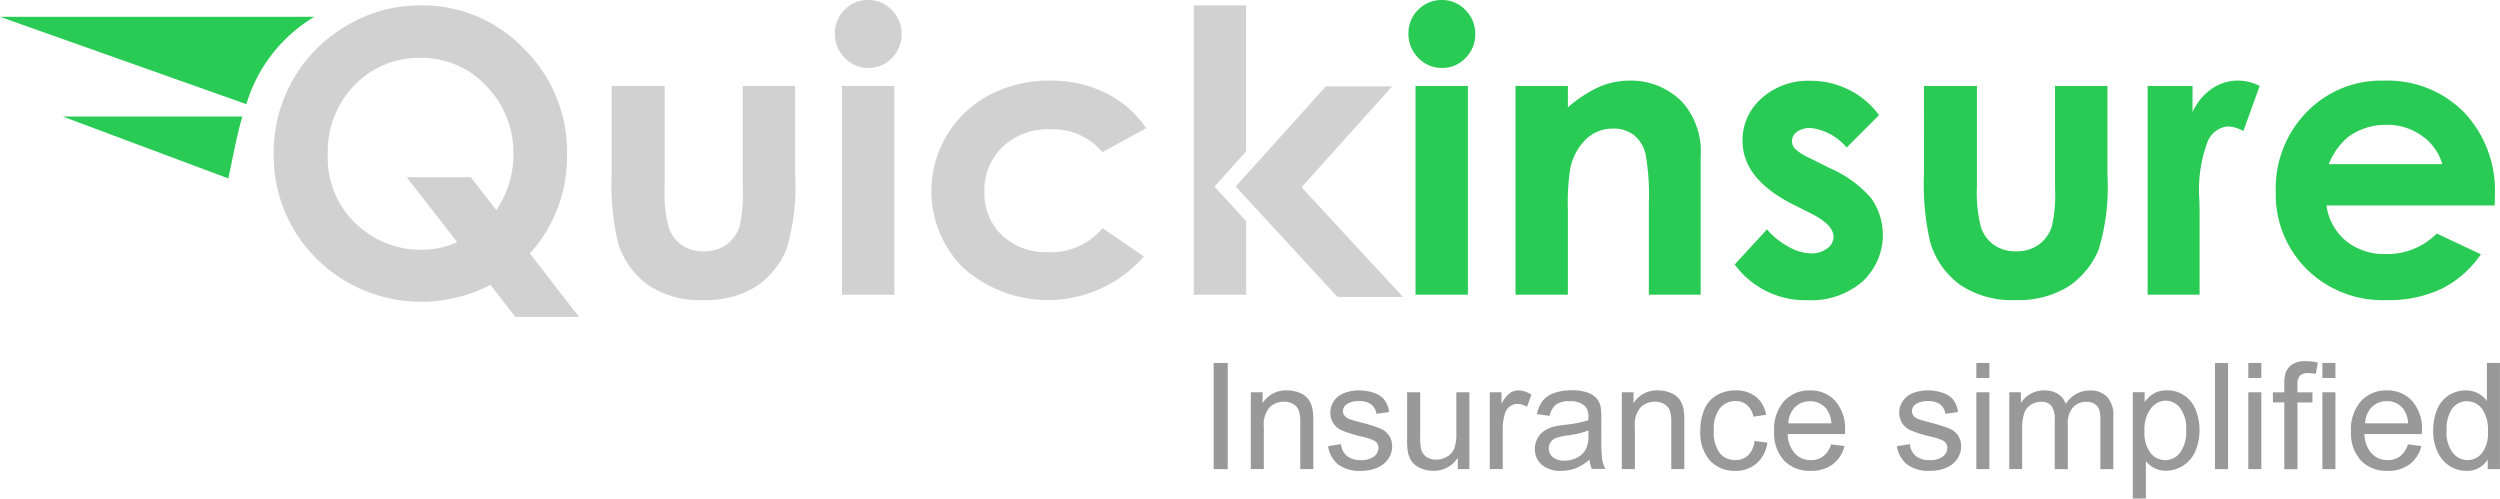
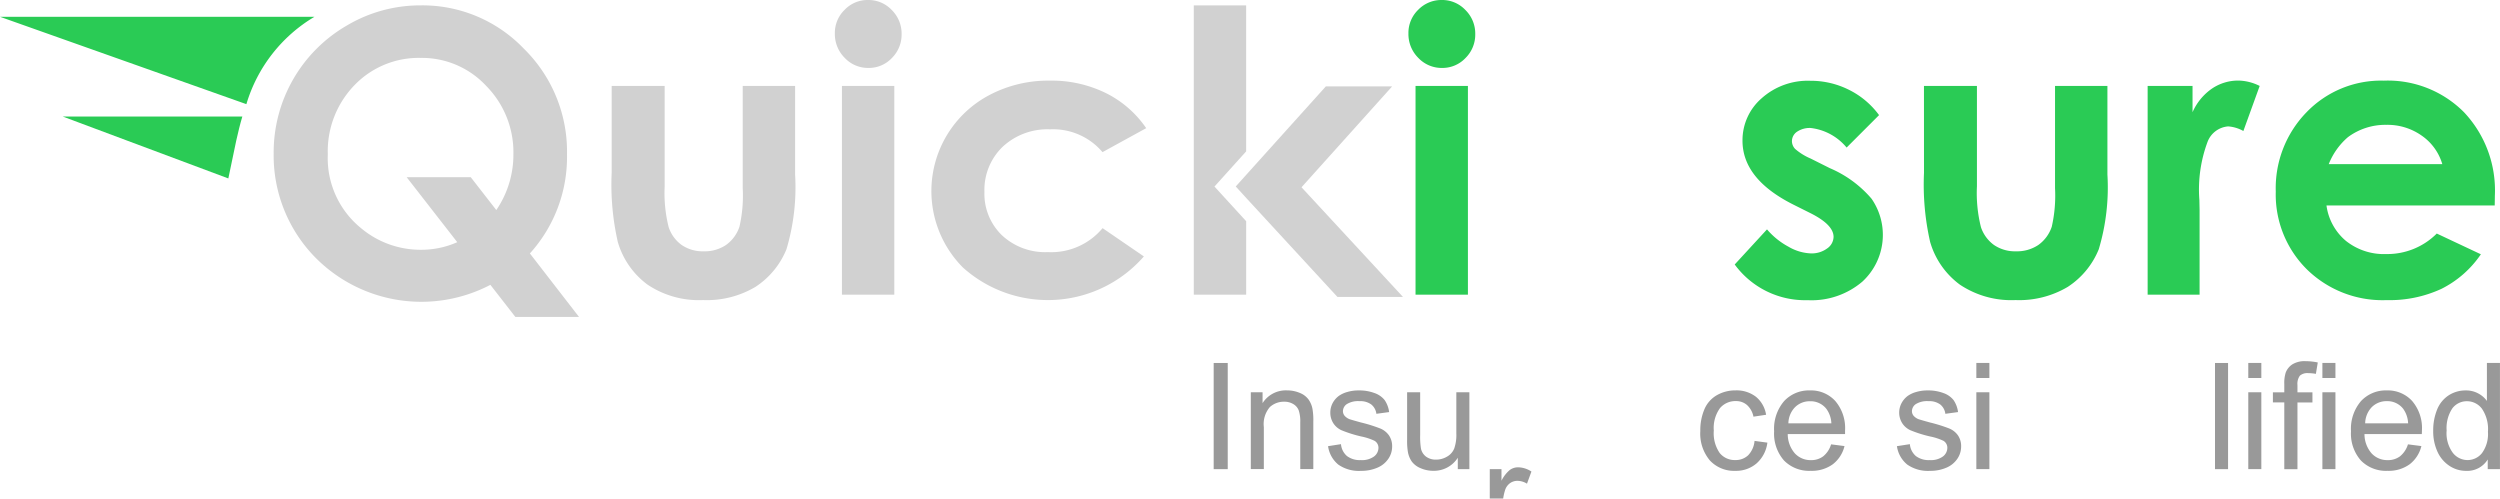
<svg xmlns="http://www.w3.org/2000/svg" width="131.627" height="26.25" viewBox="0 0 131.627 26.25">
  <g transform="translate(-191 -29)">
    <g transform="translate(191 29)">
      <g transform="translate(63.901 19.016)">
        <path d="M289.2,92.08V86.49h.74v5.59Z" transform="translate(-289.2 -86.395)" fill="#999" />
        <path d="M298.05,97.175V93.127h.619V93.7a1.449,1.449,0,0,1,1.288-.672,1.7,1.7,0,0,1,.672.133,1.04,1.04,0,0,1,.46.347,1.259,1.259,0,0,1,.21.506,3.5,3.5,0,0,1,.042.665v2.492h-.687V94.707a1.839,1.839,0,0,0-.08-.623.662.662,0,0,0-.285-.334.9.9,0,0,0-.482-.126,1.092,1.092,0,0,0-.753.281,1.376,1.376,0,0,0-.318,1.056v2.21h-.685Z" transform="translate(-296.095 -91.49)" fill="#999" />
        <path d="M316.46,95.957l.68-.106a.924.924,0,0,0,.314.625,1.116,1.116,0,0,0,.729.214,1.075,1.075,0,0,0,.7-.192.577.577,0,0,0,.23-.453.427.427,0,0,0-.2-.367,2.98,2.98,0,0,0-.7-.23,6.631,6.631,0,0,1-1.045-.329,1,1,0,0,1-.442-.387,1.028,1.028,0,0,1-.148-.541,1.061,1.061,0,0,1,.122-.5,1.131,1.131,0,0,1,.336-.387,1.449,1.449,0,0,1,.437-.2,2.072,2.072,0,0,1,.6-.082,2.292,2.292,0,0,1,.833.139,1.16,1.16,0,0,1,.533.371,1.441,1.441,0,0,1,.236.63l-.672.091a.742.742,0,0,0-.267-.49.962.962,0,0,0-.617-.175,1.127,1.127,0,0,0-.676.157.458.458,0,0,0-.2.365.378.378,0,0,0,.086.245.673.673,0,0,0,.261.181c.071.024.274.084.608.175a7.829,7.829,0,0,1,1.016.318,1.042,1.042,0,0,1,.453.362,1,1,0,0,1,.166.588,1.135,1.135,0,0,1-.2.643,1.3,1.3,0,0,1-.577.468,2.094,2.094,0,0,1-.855.166,1.89,1.89,0,0,1-1.2-.327A1.524,1.524,0,0,1,316.46,95.957Z" transform="translate(-310.437 -91.482)" fill="#999" />
        <path d="M337.967,97.518v-.6a1.485,1.485,0,0,1-1.284.687,1.66,1.66,0,0,1-.672-.137,1.1,1.1,0,0,1-.46-.342,1.27,1.27,0,0,1-.21-.51,3.392,3.392,0,0,1-.042-.639V93.47h.687v2.241a3.94,3.94,0,0,0,.042.725.713.713,0,0,0,.272.426.85.85,0,0,0,.517.155,1.131,1.131,0,0,0,.581-.157.86.86,0,0,0,.382-.431,2.174,2.174,0,0,0,.11-.791V93.47h.687v4.046h-.612Z" transform="translate(-325.114 -91.833)" fill="#999" />
-         <path d="M354.99,97.175V93.127h.616v.612a1.731,1.731,0,0,1,.44-.57.746.746,0,0,1,.437-.139,1.32,1.32,0,0,1,.7.223l-.234.639a.979.979,0,0,0-.506-.15.661.661,0,0,0-.4.133.717.717,0,0,0-.254.378,2.6,2.6,0,0,0-.117.8v2.119h-.683Z" transform="translate(-340.453 -91.49)" fill="#999" />
-         <path d="M368.607,96.674a2.579,2.579,0,0,1-.736.457,2.123,2.123,0,0,1-.756.133,1.479,1.479,0,0,1-1.025-.325,1.073,1.073,0,0,1-.36-.831,1.118,1.118,0,0,1,.137-.546,1.1,1.1,0,0,1,.354-.4,1.6,1.6,0,0,1,.495-.223,5.057,5.057,0,0,1,.608-.1,6.335,6.335,0,0,0,1.224-.239c0-.093,0-.15,0-.175a.757.757,0,0,0-.2-.592,1.129,1.129,0,0,0-.778-.234,1.221,1.221,0,0,0-.716.17,1.042,1.042,0,0,0-.345.6l-.669-.091a1.665,1.665,0,0,1,.3-.7,1.336,1.336,0,0,1,.608-.411,2.712,2.712,0,0,1,.919-.144,2.475,2.475,0,0,1,.844.122,1.14,1.14,0,0,1,.477.309,1.029,1.029,0,0,1,.212.468,4.074,4.074,0,0,1,.031.634v.91a9.769,9.769,0,0,0,.044,1.211,1.674,1.674,0,0,0,.172.488h-.714A1.618,1.618,0,0,1,368.607,96.674Zm-.057-1.533a4.837,4.837,0,0,1-1.118.261,2.787,2.787,0,0,0-.6.137.6.6,0,0,0-.272.221.6.6,0,0,0,.115.782.89.89,0,0,0,.61.183,1.415,1.415,0,0,0,.7-.172,1.069,1.069,0,0,0,.453-.471,1.639,1.639,0,0,0,.113-.687V95.14Z" transform="translate(-348.82 -91.49)" fill="#999" />
-         <path d="M386.46,97.175V93.127h.616V93.7a1.449,1.449,0,0,1,1.288-.672,1.7,1.7,0,0,1,.672.133,1.059,1.059,0,0,1,.462.347,1.29,1.29,0,0,1,.21.506,3.5,3.5,0,0,1,.042.665v2.492h-.687V94.707a1.839,1.839,0,0,0-.08-.623.662.662,0,0,0-.285-.334.905.905,0,0,0-.482-.126,1.1,1.1,0,0,0-.753.281,1.376,1.376,0,0,0-.316,1.056v2.21h-.687Z" transform="translate(-364.97 -91.49)" fill="#999" />
+         <path d="M354.99,97.175h.616v.612a1.731,1.731,0,0,1,.44-.57.746.746,0,0,1,.437-.139,1.32,1.32,0,0,1,.7.223l-.234.639a.979.979,0,0,0-.506-.15.661.661,0,0,0-.4.133.717.717,0,0,0-.254.378,2.6,2.6,0,0,0-.117.8v2.119h-.683Z" transform="translate(-340.453 -91.49)" fill="#999" />
        <path d="M408.015,95.68l.676.091a1.748,1.748,0,0,1-.568,1.092,1.655,1.655,0,0,1-1.12.393,1.74,1.74,0,0,1-1.337-.544,2.194,2.194,0,0,1-.506-1.556,2.813,2.813,0,0,1,.219-1.149,1.54,1.54,0,0,1,.663-.74,1.948,1.948,0,0,1,.968-.247,1.672,1.672,0,0,1,1.078.336,1.53,1.53,0,0,1,.535.948l-.665.1a1.122,1.122,0,0,0-.338-.612.862.862,0,0,0-.583-.208,1.06,1.06,0,0,0-.844.373,1.778,1.778,0,0,0-.323,1.178,1.827,1.827,0,0,0,.312,1.184,1.013,1.013,0,0,0,.818.369.954.954,0,0,0,.674-.247A1.242,1.242,0,0,0,408.015,95.68Z" transform="translate(-379.538 -91.482)" fill="#999" />
        <path d="M425.748,95.869l.707.091a1.716,1.716,0,0,1-.621.961,1.876,1.876,0,0,1-1.158.342,1.846,1.846,0,0,1-1.408-.546,2.142,2.142,0,0,1-.519-1.538,2.236,2.236,0,0,1,.526-1.586,1.778,1.778,0,0,1,1.366-.563,1.727,1.727,0,0,1,1.326.555,2.193,2.193,0,0,1,.517,1.556c0,.042,0,.1,0,.186h-3.018a1.542,1.542,0,0,0,.376,1.019,1.122,1.122,0,0,0,.848.354,1.04,1.04,0,0,0,.643-.2A1.282,1.282,0,0,0,425.748,95.869ZM423.5,94.762h2.263A1.383,1.383,0,0,0,425.5,94a1.053,1.053,0,0,0-.853-.4,1.093,1.093,0,0,0-.8.316A1.247,1.247,0,0,0,423.5,94.762Z" transform="translate(-393.241 -91.49)" fill="#999" />
        <path d="M452.01,95.957l.681-.106a.933.933,0,0,0,.314.625,1.116,1.116,0,0,0,.729.214,1.075,1.075,0,0,0,.7-.192.576.576,0,0,0,.23-.453.427.427,0,0,0-.2-.367,2.982,2.982,0,0,0-.7-.23,6.507,6.507,0,0,1-1.043-.329,1,1,0,0,1-.442-.387,1.031,1.031,0,0,1-.15-.541,1.062,1.062,0,0,1,.124-.5,1.13,1.13,0,0,1,.336-.387,1.447,1.447,0,0,1,.437-.2,2.082,2.082,0,0,1,.6-.082,2.292,2.292,0,0,1,.833.139,1.172,1.172,0,0,1,.533.371,1.439,1.439,0,0,1,.236.63l-.669.091a.742.742,0,0,0-.267-.49.961.961,0,0,0-.616-.175,1.127,1.127,0,0,0-.676.157.458.458,0,0,0-.2.365.377.377,0,0,0,.086.245.672.672,0,0,0,.261.181c.071.024.274.084.608.175a7.948,7.948,0,0,1,1.016.318,1.042,1.042,0,0,1,.453.362,1,1,0,0,1,.166.588,1.136,1.136,0,0,1-.2.643,1.3,1.3,0,0,1-.577.468,2.094,2.094,0,0,1-.855.166,1.9,1.9,0,0,1-1.2-.327A1.516,1.516,0,0,1,452.01,95.957Z" transform="translate(-416.036 -91.482)" fill="#999" />
        <path d="M470.93,87.273V86.48h.687v.793Zm0,4.8V88.024h.687V92.07h-.687Z" transform="translate(-430.775 -86.387)" fill="#999" />
-         <path d="M478.78,97.175V93.127h.612v.563a1.47,1.47,0,0,1,.508-.479,1.408,1.408,0,0,1,.716-.181,1.324,1.324,0,0,1,.74.19,1,1,0,0,1,.4.526,1.46,1.46,0,0,1,1.251-.714,1.229,1.229,0,0,1,.926.336,1.426,1.426,0,0,1,.325,1.027v2.78h-.681v-2.55a1.888,1.888,0,0,0-.066-.592.567.567,0,0,0-.243-.292.754.754,0,0,0-.415-.113.959.959,0,0,0-.709.285,1.253,1.253,0,0,0-.283.908v2.353h-.687V94.544a1.154,1.154,0,0,0-.168-.687.633.633,0,0,0-.546-.23,1,1,0,0,0-.537.152.855.855,0,0,0-.354.446,2.527,2.527,0,0,0-.111.844v2.1h-.683Z" transform="translate(-436.891 -91.49)" fill="#999" />
-         <path d="M508.21,98.724v-5.6h.623v.521a1.594,1.594,0,0,1,.5-.464,1.378,1.378,0,0,1,.676-.155,1.585,1.585,0,0,1,.913.27,1.648,1.648,0,0,1,.6.753,2.907,2.907,0,0,1-.02,2.185,1.693,1.693,0,0,1-1.544,1.025,1.28,1.28,0,0,1-.614-.144,1.3,1.3,0,0,1-.444-.367v1.971Zm.616-3.553a1.756,1.756,0,0,0,.318,1.156.981.981,0,0,0,1.551-.013,1.844,1.844,0,0,0,.325-1.2,1.774,1.774,0,0,0-.32-1.158.962.962,0,0,0-.762-.387.989.989,0,0,0-.776.411A1.84,1.84,0,0,0,508.826,95.171Z" transform="translate(-459.818 -91.49)" fill="#999" />
        <path d="M527.8,92.08V86.49h.687v5.59Z" transform="translate(-475.079 -86.395)" fill="#999" />
        <path d="M535.73,87.273V86.48h.687v.793Zm0,4.8V88.024h.687V92.07h-.687Z" transform="translate(-481.257 -86.387)" fill="#999" />
        <path d="M542.191,91.745V88.232h-.6V87.7h.6v-.431a1.806,1.806,0,0,1,.075-.608.9.9,0,0,1,.349-.433,1.234,1.234,0,0,1,.7-.168,3.3,3.3,0,0,1,.639.068l-.1.6a2.4,2.4,0,0,0-.4-.038.6.6,0,0,0-.442.133.729.729,0,0,0-.128.495V87.7h.789v.533h-.789v3.513h-.687Z" transform="translate(-485.822 -86.06)" fill="#999" />
        <path d="M553.39,87.273V86.48h.687v.793Zm0,4.8V88.024h.687V92.07h-.687Z" transform="translate(-495.015 -86.387)" fill="#999" />
        <path d="M563.208,95.869l.707.091a1.716,1.716,0,0,1-.621.961,1.876,1.876,0,0,1-1.158.342,1.846,1.846,0,0,1-1.408-.546,2.142,2.142,0,0,1-.519-1.538,2.236,2.236,0,0,1,.526-1.586,1.778,1.778,0,0,1,1.366-.563,1.727,1.727,0,0,1,1.326.555,2.193,2.193,0,0,1,.517,1.556q0,.063-.007.186h-3.018a1.542,1.542,0,0,0,.376,1.019,1.122,1.122,0,0,0,.849.354,1.052,1.052,0,0,0,.645-.2A1.3,1.3,0,0,0,563.208,95.869Zm-2.254-1.107h2.262a1.4,1.4,0,0,0-.261-.767,1.053,1.053,0,0,0-.853-.4,1.094,1.094,0,0,0-.8.316A1.267,1.267,0,0,0,560.955,94.762Z" transform="translate(-500.328 -91.49)" fill="#999" />
        <path d="M582.662,92.072v-.51a1.262,1.262,0,0,1-1.133.6,1.572,1.572,0,0,1-.888-.267,1.751,1.751,0,0,1-.627-.745,2.582,2.582,0,0,1-.223-1.1,2.9,2.9,0,0,1,.2-1.1,1.61,1.61,0,0,1,.608-.76,1.634,1.634,0,0,1,.906-.263,1.344,1.344,0,0,1,.65.155,1.311,1.311,0,0,1,.464.4V86.48h.687v5.59h-.645Zm-2.165-2.02a1.743,1.743,0,0,0,.327,1.16.985.985,0,0,0,.773.382.968.968,0,0,0,.762-.367,1.692,1.692,0,0,0,.314-1.122,1.9,1.9,0,0,0-.32-1.22.982.982,0,0,0-.787-.389.95.95,0,0,0-.765.373A1.862,1.862,0,0,0,580.5,90.053Z" transform="translate(-515.582 -86.387)" fill="#999" />
      </g>
      <path d="M78.7,14.341l2.587,3.343H77.935l-1.315-1.69a7.847,7.847,0,0,1-9.194-1.416,7.662,7.662,0,0,1-2.216-5.5,7.717,7.717,0,0,1,3.867-6.746A7.572,7.572,0,0,1,72.952,1.28a7.389,7.389,0,0,1,5.433,2.282,7.593,7.593,0,0,1,2.269,5.566A7.558,7.558,0,0,1,78.7,14.341Zm-1.768-2.285a5.164,5.164,0,0,0,.9-2.95A4.969,4.969,0,0,0,76.4,5.52a4.616,4.616,0,0,0-3.447-1.474A4.688,4.688,0,0,0,69.466,5.48,5,5,0,0,0,68.06,9.126a4.746,4.746,0,0,0,1.77,3.9,4.872,4.872,0,0,0,3.146,1.122,4.651,4.651,0,0,0,1.9-.4l-2.663-3.42h3.374Z" transform="translate(-50.801 -0.997)" fill="#d1d1d1" />
      <path d="M145.752,20.48h2.788v5.292a7.339,7.339,0,0,0,.212,2.146,1.879,1.879,0,0,0,.683.935,1.965,1.965,0,0,0,1.16.334,2.022,2.022,0,0,0,1.169-.329,1.926,1.926,0,0,0,.714-.966,7.381,7.381,0,0,0,.172-2.031V20.48h2.758v4.658a11.424,11.424,0,0,1-.455,3.94,4.294,4.294,0,0,1-1.637,1.984,5,5,0,0,1-2.749.692,4.862,4.862,0,0,1-2.923-.809,4.263,4.263,0,0,1-1.571-2.252,13.616,13.616,0,0,1-.323-3.637V20.48Z" transform="translate(-113.545 -15.955)" fill="#d1d1d1" />
      <path d="M200.69,0a1.684,1.684,0,0,1,1.244.526,1.746,1.746,0,0,1,.519,1.273,1.733,1.733,0,0,1-.513,1.257,1.666,1.666,0,0,1-1.229.521,1.685,1.685,0,0,1-1.253-.53,1.769,1.769,0,0,1-.519-1.288,1.687,1.687,0,0,1,.515-1.242A1.667,1.667,0,0,1,200.69,0Zm-1.379,4.525h2.758v10.99h-2.758Z" transform="translate(-154.983)" fill="#d1d1d1" />
      <path d="M233.311,21.713l-2.3,1.262a3.408,3.408,0,0,0-2.76-1.2,3.454,3.454,0,0,0-2.5.921,3.15,3.15,0,0,0-.957,2.366,3.038,3.038,0,0,0,.921,2.289,3.334,3.334,0,0,0,2.417.888,3.519,3.519,0,0,0,2.883-1.262l2.174,1.489a6.7,6.7,0,0,1-9.53.581,5.71,5.71,0,0,1,1.383-9.07,6.639,6.639,0,0,1,3.2-.767,6.464,6.464,0,0,1,2.939.652A5.557,5.557,0,0,1,233.311,21.713Z" transform="translate(-172.963 -14.965)" fill="#d1d1d1" />
      <path d="M337.354,0A1.68,1.68,0,0,1,338.6.526a1.737,1.737,0,0,1,.519,1.273,1.726,1.726,0,0,1-.515,1.257,1.666,1.666,0,0,1-1.229.521,1.693,1.693,0,0,1-1.255-.53,1.769,1.769,0,0,1-.519-1.288,1.693,1.693,0,0,1,.513-1.242A1.7,1.7,0,0,1,337.354,0Zm-1.379,4.525h2.758v10.99h-2.758Z" transform="translate(-261.446)" fill="#2acb55" />
-       <path d="M361.12,19.483h2.758V20.61a6.686,6.686,0,0,1,1.7-1.1,4.122,4.122,0,0,1,1.558-.309,3.773,3.773,0,0,1,2.773,1.14,3.92,3.92,0,0,1,.959,2.868v7.263H368.14v-4.81a12.17,12.17,0,0,0-.177-2.612,1.788,1.788,0,0,0-.614-.983,1.721,1.721,0,0,0-1.083-.338,2.028,2.028,0,0,0-1.436.559A2.991,2.991,0,0,0,364,23.836a12.353,12.353,0,0,0-.122,2.229v4.408H361.12Z" transform="translate(-281.327 -14.958)" fill="#2acb55" />
      <path d="M420.951,21.042l-1.708,1.708a2.886,2.886,0,0,0-1.889-1.03,1.194,1.194,0,0,0-.727.2.6.6,0,0,0-.263.491.6.6,0,0,0,.166.409,3.079,3.079,0,0,0,.822.51l1.01.506a5.95,5.95,0,0,1,2.192,1.606,3.344,3.344,0,0,1-.479,4.364,4.117,4.117,0,0,1-2.884.979,4.59,4.59,0,0,1-3.84-1.878l1.7-1.849a3.912,3.912,0,0,0,1.136.915,2.517,2.517,0,0,0,1.156.349,1.372,1.372,0,0,0,.879-.263.759.759,0,0,0,.334-.605q0-.636-1.2-1.242l-.928-.464q-2.668-1.342-2.667-3.363a2.922,2.922,0,0,1,1.005-2.227,3.646,3.646,0,0,1,2.57-.924,4.485,4.485,0,0,1,2.015.468A4.365,4.365,0,0,1,420.951,21.042Z" transform="translate(-322.017 -14.981)" fill="#2acb55" />
      <path d="M458.45,20.48h2.789v5.292a7.339,7.339,0,0,0,.212,2.146,1.9,1.9,0,0,0,.685.935,1.966,1.966,0,0,0,1.16.334,2.022,2.022,0,0,0,1.169-.329,1.927,1.927,0,0,0,.714-.966,7.385,7.385,0,0,0,.172-2.031V20.48h2.758v4.658a11.369,11.369,0,0,1-.455,3.94,4.28,4.28,0,0,1-1.637,1.984,5,5,0,0,1-2.746.692,4.873,4.873,0,0,1-2.925-.809,4.262,4.262,0,0,1-1.571-2.252,13.619,13.619,0,0,1-.323-3.637Z" transform="translate(-357.152 -15.955)" fill="#2acb55" />
      <path d="M511.75,19.483h2.364v1.383a2.953,2.953,0,0,1,1.021-1.242,2.46,2.46,0,0,1,1.394-.424,2.591,2.591,0,0,1,1.12.283l-.859,2.373a1.9,1.9,0,0,0-.8-.243,1.264,1.264,0,0,0-1.076.789,7.193,7.193,0,0,0-.44,3.091l.011.535v4.446H511.75Z" transform="translate(-398.675 -14.958)" fill="#2acb55" />
      <path d="M553.8,25.784h-8.858a2.946,2.946,0,0,0,1.025,1.865,3.211,3.211,0,0,0,2.126.692,3.676,3.676,0,0,0,2.656-1.08l2.322,1.092a5.47,5.47,0,0,1-2.082,1.823,6.487,6.487,0,0,1-2.879.59,5.688,5.688,0,0,1-4.212-1.631,5.546,5.546,0,0,1-1.626-4.086,5.728,5.728,0,0,1,1.622-4.176,5.445,5.445,0,0,1,4.066-1.662,5.652,5.652,0,0,1,4.222,1.662,6,6,0,0,1,1.626,4.388Zm-2.758-2.172a2.767,2.767,0,0,0-1.078-1.5,3.119,3.119,0,0,0-1.867-.574,3.305,3.305,0,0,0-2.024.647,3.622,3.622,0,0,0-1.012,1.423h5.981Z" transform="translate(-422.451 -14.965)" fill="#2acb55" />
      <path d="M24.071,29.022c.1-.444.2-.864.32-1.262H14.93l8.723,3.261Z" transform="translate(-11.631 -21.626)" fill="#2acb55" />
      <path d="M16.556,4H0L12.972,8.6A8.006,8.006,0,0,1,16.556,4Z" transform="translate(0 -3.116)" fill="#2acb55" />
      <path d="M285.549,10.819l1.668-1.852V1.28H284.46V16.513h2.758V12.644Z" transform="translate(-221.606 -0.997)" fill="#d1d1d1" />
      <path d="M297.93,25.9,302.7,20.59h-3.491l-4.742,5.268.647.709v0l4.706,5.106h3.451Z" transform="translate(-229.404 -16.04)" fill="#d1d1d1" />
    </g>
  </g>
</svg>